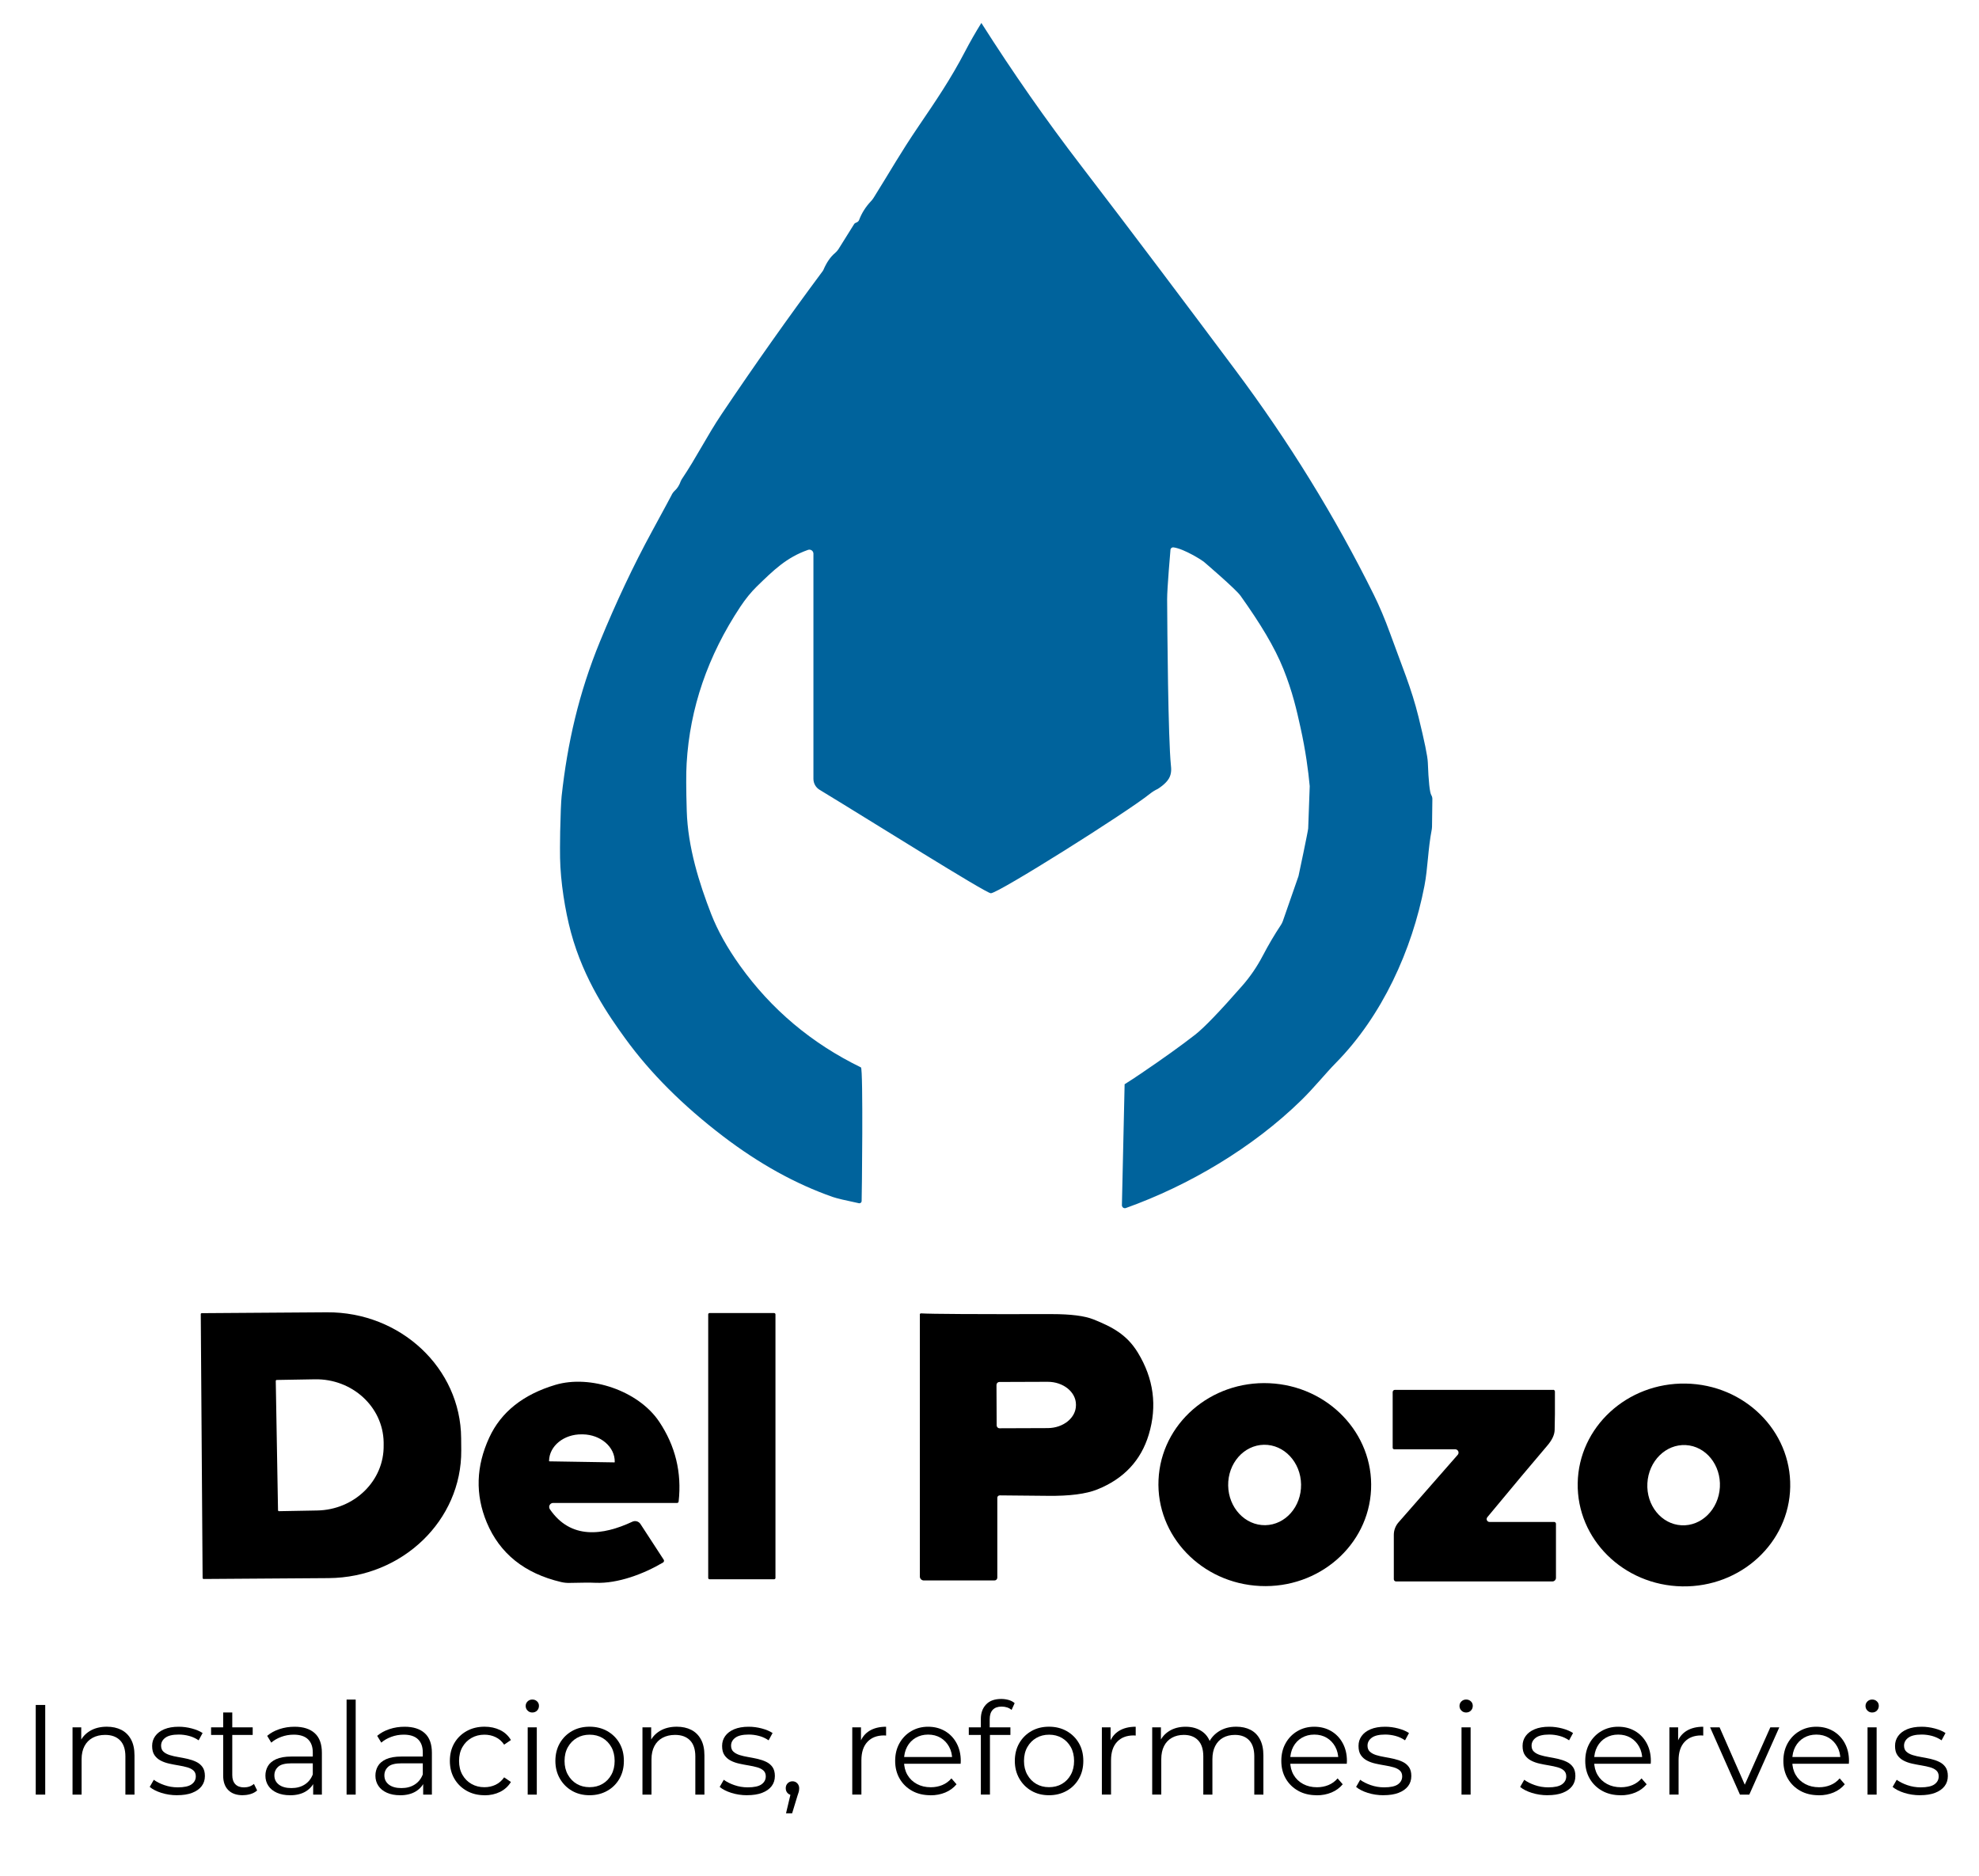
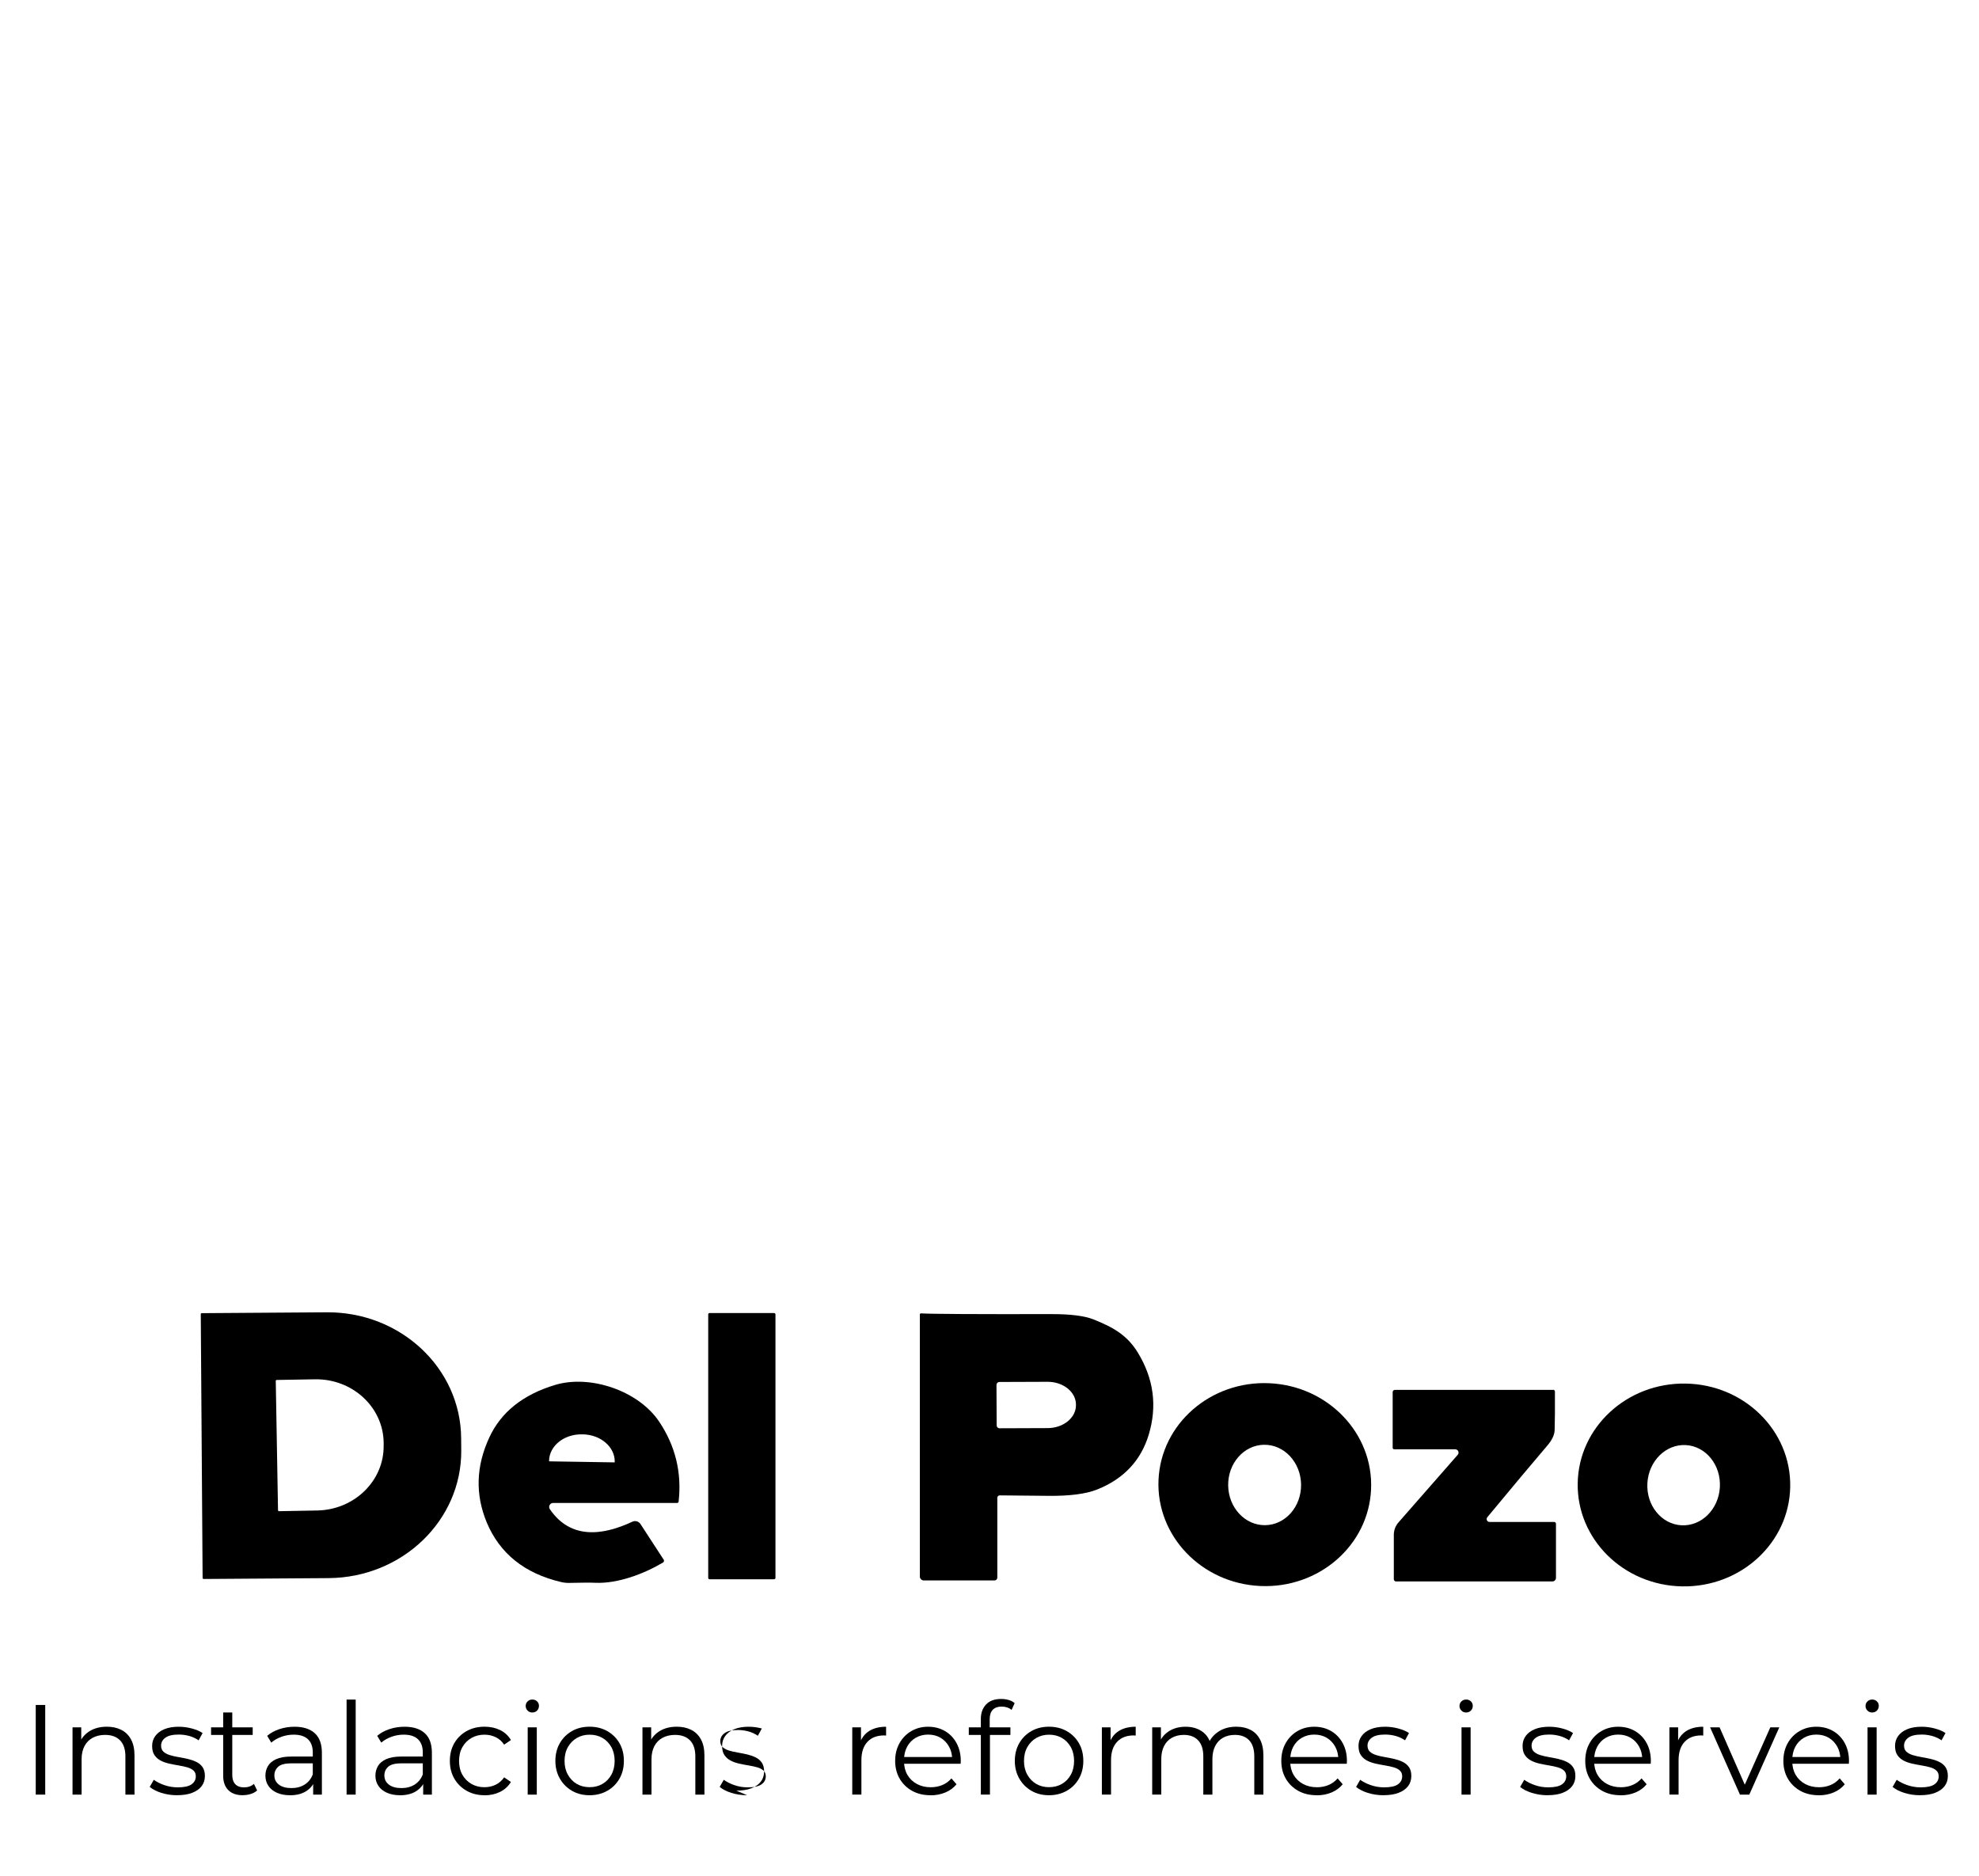
<svg xmlns="http://www.w3.org/2000/svg" id="Capa_1" data-name="Capa 1" viewBox="0 0 569.74 540">
  <defs>
    <style>      .cls-1 {        fill: #00639c;      }    </style>
  </defs>
-   <path class="cls-1" d="M323.73,312.19c1.64-1.04,3.2-2.05,4.67-3.06,6.4-4.33,11.61-8.07,15.66-11.22,2.56-1.99,7.11-6.72,13.66-14.2,2.23-2.56,4.15-5.37,5.77-8.45,1.68-3.21,3.44-6.2,5.29-8.98.22-.33.39-.69.53-1.06l4.52-12.99c.06-.18,2.78-13.11,2.79-13.73l.44-12.17c-.41-4.4-1.17-10.19-2.66-16.9-1.09-4.93-2.27-10.22-4.91-16.8-2.56-6.39-6.66-13.11-12.37-21.13-1.39-1.95-10.58-9.79-10.58-9.79-.25-.25-5.55-3.69-8.7-4.12-.43-.06-.83.25-.88.68,0,.05,0,.11,0,.16,0,0-.97,11.08-.95,14.09.05,9,.28,39.96,1.09,47.85.08.77.27,2.33-.59,3.78-.97,1.66-3.21,2.99-3.21,2.99-.8.37-1.56.85-2.25,1.4-6.7,5.39-43.8,28.73-45.8,28.63-1.52-.07-33.94-20.47-49.22-29.74-1.15-.66-1.85-1.88-1.85-3.21v-64.8c0-.64-.51-1.17-1.16-1.17-.14,0-.28.02-.41.07-6.19,2.18-9.87,5.8-14.75,10.55-1.64,1.61-3.22,3.55-4.72,5.81-9.38,14.16-14.53,29.19-15.46,45.09-.17,2.76-.16,7.31.03,13.65.3,10.5,3.64,21,7.04,29.75,1.85,4.74,4.6,9.69,8.27,14.83,9.03,12.63,20.65,22.4,34.84,29.31.7.34.26,37.7.2,38.53-.03.35-.33.61-.69.59-.03,0-.05,0-.08-.01-3.93-.82-6.44-1.42-7.53-1.8-10.65-3.72-21.18-9.54-31.59-17.48-11.59-8.85-20.98-18.24-28.18-28.18-4.62-6.38-11.87-16.69-15.61-30.5-1.71-6.33-3.02-14.67-3.14-21.47-.02-1.19-.04-4.09.03-7.53.1-4.88.26-8.8.42-10.25,1.67-15.22,4.92-29.63,11.06-44.56,4.65-11.32,9.62-21.86,14.92-31.6,3.67-6.76,5.55-10.23,5.62-10.41.24-.54.59-1.03,1.03-1.43.7-.63,1.26-1.53,1.68-2.72.07-.17.15-.33.25-.48,4.27-6.34,7.25-12.45,11.5-18.78,9.57-14.24,19.29-27.99,29.16-41.26.06-.07.1-.16.14-.25.91-2.14,2.03-3.77,3.36-4.88.38-.32.71-.7.98-1.11l4.52-7.23c.1-.15.24-.27.41-.33.53-.19.86-.45.99-.78.75-2,1.89-3.82,3.42-5.44.32-.33.59-.69.83-1.08,5.05-8.07,7.48-12.55,13.01-20.7,4.73-6.95,9.16-13.45,13.25-21.32,1.47-2.81,3.04-5.56,4.71-8.24,9.08,14.3,18.67,28.04,28.8,41.22,15.02,19.59,30.59,40.33,44.23,58.58,15.47,20.69,28.78,42.28,39.93,64.78,1.64,3.31,3.21,7.03,4.71,11.16,3.33,9.23,6.16,15.81,8.19,24.09,1.71,6.96,2.6,11.31,2.67,13.03.21,5.55.55,8.7,1.01,9.46.21.35.31.75.3,1.15l-.1,7.99c0,.22-.02.43-.06.65-1.14,5.86-1.13,11.2-2.12,16.31-3.56,18.51-12.2,37.49-25.51,50.99-2.88,2.92-6.19,7.06-9.91,10.71-13.97,13.68-32.4,24.59-50.55,31.07-.44.16-.92-.06-1.08-.5-.04-.1-.05-.21-.05-.31l.78-34.79Z" />
  <path d="M57.79,378.37c0-.17.13-.3.3-.3l35.98-.25c21.23-.15,38.55,16.07,38.69,36.23l.03,3.51c.15,20.16-16.95,36.63-38.17,36.79,0,0,0,0-.01,0l-35.98.25c-.17,0-.3-.13-.3-.3l-.53-75.93ZM79.39,397.59l.65,37.21c0,.15.12.28.28.28,0,0,0,0,.01,0l10.97-.2c10.75-.19,19.32-8.59,19.15-18.78v-.88c-.19-10.19-9.05-18.3-19.8-18.11l-10.98.19c-.15,0-.28.12-.28.28,0,0,0,0,0,.01Z" />
  <path d="M204.27,378.04h18.6c.21,0,.38.17.38.38h0v75.88c0,.21-.17.38-.38.38h-18.6c-.21,0-.38-.17-.38-.38v-75.88c0-.21.17-.38.38-.38h0Z" />
  <path d="M264.8,378.47c0-.19.16-.34.35-.34,0,0,.02,0,.03,0,2.87.18,15.41.25,37.63.21,5.44,0,9.44.5,12,1.53,5.46,2.18,9.61,4.4,12.75,9.53,4.58,7.5,5.64,15.38,3.16,23.63-2.25,7.46-7.19,12.73-14.82,15.79-3.23,1.3-7.99,1.92-14.28,1.84-7.82-.08-12.41-.13-13.79-.13-.39,0-.71.3-.71.69,0,0,0,0,0,.01v22.98c0,.45-.36.81-.81.81h-20.35c-.63,0-1.14-.5-1.14-1.13v-75.45ZM286.88,398.71l.05,11.67c0,.46.37.83.83.83l13.88-.05c4.49-.02,8.13-2.97,8.12-6.6v-.18c-.01-3.63-3.66-6.56-8.16-6.55,0,0,0,0,0,0l-13.88.05c-.46,0-.83.37-.83.83Z" />
  <path d="M191.07,449.03c.18.27.1.64-.17.82,0,0-.01,0-.02.01-5.56,3.29-13.01,6.1-19.43,5.84-1.42-.07-3.92-.06-7.49.03-.81.02-1.63-.06-2.42-.25-10.53-2.48-17.66-8.2-21.41-17.16-3.34-8.02-3.1-16.17.73-24.45,3.39-7.33,9.73-12.38,19.03-15.16,10.07-2.99,23.9,1.69,29.87,10.58,4.68,6.99,6.55,14.66,5.61,23.02-.02.23-.21.4-.44.4h-35.68c-.64,0-1.15.52-1.15,1.16,0,.22.07.44.19.63,6.01,8.79,15.23,7.6,23.76,3.61.83-.39,1.83-.1,2.33.66l6.68,10.26ZM158.14,420.73l18.76.3s.08-.03.08-.08h0v-.06c.07-4.3-4.04-7.84-9.19-7.93,0,0,0,0,0,0h-.28c-5.15-.08-9.37,3.33-9.44,7.63,0,0,0,0,0,0v.06s.03.08.08.08Z" />
  <path d="M333.53,426.04c.73-16.12,15.02-28.57,31.92-27.8,16.9.77,30,14.46,29.27,30.58-.73,16.12-15.02,28.57-31.92,27.8h0c-16.9-.77-30-14.46-29.27-30.58ZM363.89,415.96c-5.8.09-10.41,5.35-10.31,11.74h0c.1,6.39,4.88,11.5,10.68,11.41h0c5.8-.09,10.41-5.35,10.31-11.74h0c-.1-6.39-4.88-11.5-10.68-11.41h0Z" />
  <path d="M454.21,427c.28-16.12,14.21-28.95,31.1-28.66,16.9.29,30.37,13.6,30.08,29.73h0c-.28,16.12-14.21,28.95-31.1,28.66-16.9-.29-30.37-13.6-30.08-29.73h0ZM485.33,416.05c-5.76-.31-10.71,4.6-11.06,10.98-.35,6.38,4.04,11.8,9.81,12.11h0c5.76.31,10.71-4.6,11.06-10.98.35-6.38-4.04-11.8-9.81-12.11h0Z" />
  <path d="M447.15,400.13c.27,0,.49.22.5.49.03,4.88,0,8.58-.08,11.11-.04,1.39-.75,2.88-2.12,4.48-4.27,5-10.02,11.87-17.27,20.62-.29.35-.24.87.11,1.16.15.12.33.19.51.19h18.62c.29,0,.53.24.53.53h0v15.56c0,.57-.46,1.04-1.03,1.04h-45.01c-.35,0-.64-.29-.64-.65v-12.76c0-1.32.48-2.6,1.35-3.59l17.05-19.46c.35-.41.3-1.01-.11-1.36-.17-.15-.39-.23-.62-.23h-17.56c-.24,0-.44-.2-.44-.44h0v-16.01c0-.37.29-.66.65-.66h45.54Z" />
  <g>
    <path d="M10.29,516.68v-25.81h2.73v25.81h-2.73Z" />
    <path d="M20.88,516.68v-19.36h2.51v5.31l-.41-1c.61-1.4,1.6-2.5,2.95-3.3,1.35-.8,2.96-1.2,4.83-1.2,1.57,0,2.96.3,4.15.9,1.19.6,2.13,1.52,2.8,2.75.68,1.23,1.01,2.78,1.01,4.65v11.25h-2.62v-10.99c0-2.04-.51-3.58-1.53-4.63-1.02-1.04-2.45-1.57-4.3-1.57-1.38,0-2.58.28-3.59.83-1.02.55-1.81,1.35-2.36,2.4-.55,1.05-.83,2.3-.83,3.78v10.18h-2.62Z" />
    <path d="M51,516.86c-1.6,0-3.11-.23-4.54-.68-1.43-.45-2.54-1.03-3.36-1.71l1.18-2.06c.79.59,1.79,1.1,3.02,1.53,1.23.43,2.52.65,3.87.65,1.84,0,3.17-.29,3.98-.87.81-.58,1.22-1.35,1.22-2.3,0-.71-.23-1.27-.68-1.68-.46-.41-1.05-.71-1.79-.92s-1.56-.39-2.47-.54-1.81-.32-2.71-.52c-.9-.2-1.71-.48-2.45-.87-.74-.38-1.33-.9-1.79-1.57-.46-.66-.68-1.55-.68-2.65s.29-2,.89-2.84c.59-.83,1.46-1.49,2.6-1.97,1.14-.48,2.54-.72,4.18-.72,1.25,0,2.51.17,3.76.5,1.25.33,2.29.77,3.1,1.31l-1.14,2.1c-.86-.59-1.78-1.01-2.77-1.27-.98-.26-1.97-.39-2.95-.39-1.75,0-3.03.3-3.85.9-.82.6-1.24,1.37-1.24,2.3,0,.74.23,1.32.68,1.73.45.42,1.06.74,1.81.98s1.57.42,2.47.57,1.79.33,2.69.53c.9.21,1.72.49,2.47.85s1.35.86,1.81,1.51.68,1.51.68,2.56c0,1.13-.31,2.11-.94,2.93s-1.54,1.46-2.73,1.92c-1.19.46-2.64.68-4.33.68Z" />
    <path d="M60.77,499.5v-2.18h11.98v2.18h-11.98ZM69.92,516.86c-1.82,0-3.22-.49-4.2-1.48-.98-.98-1.47-2.37-1.47-4.17v-18.18h2.62v18.03c0,1.13.29,2,.87,2.62.58.61,1.41.92,2.49.92,1.16,0,2.11-.33,2.88-1l.92,1.88c-.52.47-1.14.81-1.86,1.03-.73.22-1.47.33-2.23.33Z" />
    <path d="M83.49,516.86c-1.45,0-2.71-.24-3.78-.72-1.07-.48-1.89-1.14-2.45-1.99-.57-.85-.85-1.83-.85-2.93,0-1.01.24-1.92.72-2.75s1.27-1.49,2.36-1.99,2.56-.76,4.41-.76h6.67v1.95h-6.6c-1.87,0-3.17.33-3.89,1-.72.66-1.09,1.49-1.09,2.47,0,1.11.43,1.99,1.29,2.66.86.66,2.07,1,3.61,1s2.75-.34,3.82-1.01c1.07-.68,1.85-1.65,2.34-2.93l.59,1.81c-.49,1.28-1.35,2.3-2.56,3.06-1.22.76-2.75,1.14-4.59,1.14ZM90.16,516.68v-4.28l-.11-.7v-7.15c0-1.65-.46-2.91-1.38-3.8-.92-.88-2.29-1.33-4.11-1.33-1.25,0-2.45.21-3.58.63s-2.09.97-2.88,1.66l-1.18-1.95c.98-.84,2.16-1.48,3.54-1.94,1.38-.46,2.83-.68,4.35-.68,2.51,0,4.44.62,5.81,1.86s2.05,3.13,2.05,5.66v12.02h-2.51Z" />
    <path d="M99.78,516.68v-27.36h2.62v27.36h-2.62Z" />
    <path d="M115.16,516.86c-1.45,0-2.71-.24-3.78-.72-1.07-.48-1.89-1.14-2.45-1.99-.57-.85-.85-1.83-.85-2.93,0-1.01.24-1.92.72-2.75s1.27-1.49,2.36-1.99,2.56-.76,4.41-.76h6.67v1.95h-6.6c-1.87,0-3.17.33-3.89,1-.72.66-1.09,1.49-1.09,2.47,0,1.11.43,1.99,1.29,2.66.86.66,2.07,1,3.61,1s2.75-.34,3.82-1.01c1.07-.68,1.85-1.65,2.34-2.93l.59,1.81c-.49,1.28-1.35,2.3-2.56,3.06-1.22.76-2.75,1.14-4.59,1.14ZM121.83,516.68v-4.28l-.11-.7v-7.15c0-1.65-.46-2.91-1.38-3.8-.92-.88-2.29-1.33-4.11-1.33-1.25,0-2.45.21-3.58.63s-2.09.97-2.88,1.66l-1.18-1.95c.98-.84,2.16-1.48,3.54-1.94,1.38-.46,2.83-.68,4.35-.68,2.51,0,4.44.62,5.81,1.86s2.05,3.13,2.05,5.66v12.02h-2.51Z" />
    <path d="M139.5,516.86c-1.92,0-3.63-.42-5.14-1.27-1.51-.85-2.7-2.02-3.56-3.5-.86-1.49-1.29-3.19-1.29-5.11s.43-3.65,1.29-5.13c.86-1.47,2.05-2.63,3.56-3.47s3.23-1.25,5.14-1.25c1.65,0,3.13.32,4.46.96,1.33.64,2.37,1.6,3.13,2.88l-1.95,1.33c-.66-.98-1.49-1.71-2.47-2.17-.98-.47-2.05-.7-3.21-.7-1.38,0-2.62.31-3.72.94-1.11.63-1.98,1.51-2.62,2.64-.64,1.13-.96,2.46-.96,3.98s.32,2.85.96,3.98c.64,1.13,1.51,2.01,2.62,2.64,1.11.63,2.35.94,3.72.94,1.16,0,2.22-.23,3.21-.7.98-.47,1.81-1.18,2.47-2.14l1.95,1.33c-.76,1.25-1.81,2.21-3.13,2.86-1.33.65-2.81.98-4.46.98Z" />
    <path d="M153.25,493.04c-.54,0-1-.18-1.36-.55-.37-.37-.55-.81-.55-1.33s.18-.95.55-1.31.82-.54,1.36-.54,1,.17,1.36.52c.37.34.55.77.55,1.29,0,.54-.18,1-.54,1.37-.36.37-.82.55-1.38.55ZM151.92,516.68v-19.36h2.62v19.36h-2.62Z" />
    <path d="M169.73,516.86c-1.89,0-3.58-.42-5.05-1.27-1.47-.85-2.64-2.02-3.5-3.52-.86-1.5-1.29-3.2-1.29-5.09s.43-3.65,1.29-5.13,2.03-2.63,3.5-3.47c1.48-.84,3.16-1.25,5.05-1.25s3.62.42,5.11,1.27c1.49.85,2.65,2,3.5,3.47.85,1.46,1.27,3.17,1.27,5.11s-.42,3.62-1.27,5.11c-.85,1.49-2.02,2.66-3.52,3.5-1.5.85-3.2,1.27-5.09,1.27ZM169.73,514.54c1.4,0,2.64-.31,3.72-.94,1.08-.63,1.94-1.51,2.56-2.65.63-1.14.94-2.46.94-3.96s-.31-2.85-.94-3.98-1.48-2.01-2.56-2.64c-1.08-.63-2.31-.94-3.69-.94s-2.61.31-3.69.94c-1.08.63-1.94,1.51-2.58,2.64-.64,1.13-.96,2.46-.96,3.98s.32,2.82.96,3.96c.64,1.14,1.49,2.03,2.56,2.65s2.29.94,3.67.94Z" />
    <path d="M184.96,516.68v-19.36h2.51v5.31l-.41-1c.61-1.4,1.6-2.5,2.95-3.3,1.35-.8,2.96-1.2,4.83-1.2,1.57,0,2.96.3,4.15.9,1.19.6,2.13,1.52,2.8,2.75.68,1.23,1.01,2.78,1.01,4.65v11.25h-2.62v-10.99c0-2.04-.51-3.58-1.53-4.63-1.02-1.04-2.45-1.57-4.3-1.57-1.38,0-2.58.28-3.6.83-1.02.55-1.81,1.35-2.36,2.4-.55,1.05-.83,2.3-.83,3.78v10.18h-2.62Z" />
-     <path d="M215.09,516.86c-1.6,0-3.11-.23-4.54-.68-1.43-.45-2.54-1.03-3.36-1.71l1.18-2.06c.79.59,1.79,1.1,3.02,1.53,1.23.43,2.52.65,3.87.65,1.84,0,3.17-.29,3.98-.87.81-.58,1.22-1.35,1.22-2.3,0-.71-.23-1.27-.68-1.68-.46-.41-1.05-.71-1.79-.92-.74-.21-1.56-.39-2.47-.54-.91-.15-1.81-.32-2.71-.52-.9-.2-1.71-.48-2.45-.87-.74-.38-1.33-.9-1.79-1.57-.46-.66-.68-1.55-.68-2.65s.29-2,.88-2.84c.59-.83,1.46-1.49,2.6-1.97,1.14-.48,2.54-.72,4.19-.72,1.25,0,2.51.17,3.76.5s2.29.77,3.1,1.31l-1.14,2.1c-.86-.59-1.78-1.01-2.77-1.27-.98-.26-1.97-.39-2.95-.39-1.75,0-3.03.3-3.85.9-.82.6-1.24,1.37-1.24,2.3,0,.74.23,1.32.68,1.73s1.06.74,1.81.98c.75.23,1.57.42,2.47.57s1.79.33,2.69.53c.9.21,1.72.49,2.47.85.75.36,1.35.86,1.81,1.51.45.65.68,1.51.68,2.56,0,1.13-.31,2.11-.94,2.93-.63.82-1.54,1.46-2.73,1.92-1.19.46-2.64.68-4.33.68Z" />
-     <path d="M226.29,522.06l1.62-6.82.29,1.59c-.57,0-1.04-.18-1.42-.55-.38-.37-.57-.85-.57-1.44s.19-1.07.57-1.44c.38-.37.84-.55,1.38-.55s1.03.2,1.38.59c.36.39.54.86.54,1.4,0,.2-.01.39-.04.59-.02.2-.07.42-.15.66-.07.25-.17.54-.29.88l-1.55,5.09h-1.77Z" />
+     <path d="M215.09,516.86c-1.6,0-3.11-.23-4.54-.68-1.43-.45-2.54-1.03-3.36-1.71l1.18-2.06c.79.59,1.79,1.1,3.02,1.53,1.23.43,2.52.65,3.87.65,1.84,0,3.17-.29,3.98-.87.81-.58,1.22-1.35,1.22-2.3,0-.71-.23-1.27-.68-1.68-.46-.41-1.05-.71-1.79-.92-.74-.21-1.56-.39-2.47-.54-.91-.15-1.81-.32-2.71-.52-.9-.2-1.71-.48-2.45-.87-.74-.38-1.33-.9-1.79-1.57-.46-.66-.68-1.55-.68-2.65s.29-2,.88-2.84c.59-.83,1.46-1.49,2.6-1.97,1.14-.48,2.54-.72,4.19-.72,1.25,0,2.51.17,3.76.5l-1.14,2.1c-.86-.59-1.78-1.01-2.77-1.27-.98-.26-1.97-.39-2.95-.39-1.75,0-3.03.3-3.85.9-.82.6-1.24,1.37-1.24,2.3,0,.74.23,1.32.68,1.73s1.06.74,1.81.98c.75.23,1.57.42,2.47.57s1.79.33,2.69.53c.9.21,1.72.49,2.47.85.75.36,1.35.86,1.81,1.51.45.65.68,1.51.68,2.56,0,1.13-.31,2.11-.94,2.93-.63.82-1.54,1.46-2.73,1.92-1.19.46-2.64.68-4.33.68Z" />
    <path d="M245.36,516.68v-19.36h2.51v5.27l-.26-.92c.54-1.47,1.45-2.6,2.73-3.37,1.28-.77,2.86-1.16,4.76-1.16v2.54c-.1,0-.2,0-.3-.02-.1-.01-.2-.02-.29-.02-2.04,0-3.64.62-4.79,1.86-1.16,1.24-1.73,3.01-1.73,5.29v9.88h-2.62Z" />
    <path d="M267.89,516.86c-2.02,0-3.79-.42-5.31-1.27-1.52-.85-2.72-2.02-3.58-3.5-.86-1.49-1.29-3.19-1.29-5.11s.41-3.61,1.24-5.09c.82-1.47,1.95-2.64,3.39-3.48,1.44-.85,3.05-1.27,4.85-1.27s3.43.41,4.85,1.24c1.41.82,2.53,1.98,3.34,3.47.81,1.49,1.22,3.2,1.22,5.14,0,.12,0,.25-.02.39-.01.14-.02.28-.02.42h-16.85v-1.95h15.45l-1.03.77c0-1.4-.3-2.65-.9-3.74-.6-1.09-1.42-1.95-2.45-2.56-1.03-.61-2.23-.92-3.58-.92s-2.52.31-3.58.92c-1.06.62-1.88,1.48-2.47,2.58-.59,1.11-.89,2.37-.89,3.8v.41c0,1.47.33,2.77.98,3.89.65,1.12,1.56,1.99,2.73,2.62,1.17.63,2.5.94,4,.94,1.18,0,2.28-.21,3.3-.63s1.9-1.06,2.64-1.92l1.47,1.7c-.86,1.03-1.94,1.82-3.23,2.36-1.29.54-2.71.81-4.26.81Z" />
    <path d="M278.91,499.5v-2.18h11.98v2.18h-11.98ZM282.38,516.68v-21.79c0-1.72.5-3.11,1.51-4.17,1.01-1.06,2.46-1.58,4.35-1.58.74,0,1.45.1,2.14.29.69.2,1.27.5,1.73.92l-.88,1.95c-.37-.32-.8-.56-1.29-.72-.49-.16-1.02-.24-1.59-.24-1.11,0-1.95.31-2.54.92s-.88,1.52-.88,2.73v2.95l.07,1.22v17.51h-2.62Z" />
    <path d="M302,516.86c-1.89,0-3.58-.42-5.05-1.27-1.47-.85-2.64-2.02-3.5-3.52-.86-1.5-1.29-3.2-1.29-5.09s.43-3.65,1.29-5.13,2.03-2.63,3.5-3.47c1.48-.84,3.16-1.25,5.05-1.25s3.62.42,5.11,1.27c1.49.85,2.65,2,3.5,3.47.85,1.46,1.27,3.17,1.27,5.11s-.42,3.62-1.27,5.11c-.85,1.49-2.02,2.66-3.52,3.5-1.5.85-3.2,1.27-5.09,1.27ZM302,514.54c1.4,0,2.64-.31,3.72-.94,1.08-.63,1.94-1.51,2.56-2.65.63-1.14.94-2.46.94-3.96s-.31-2.85-.94-3.98-1.48-2.01-2.56-2.64c-1.08-.63-2.31-.94-3.69-.94s-2.61.31-3.69.94-1.94,1.51-2.58,2.64c-.64,1.13-.96,2.46-.96,3.98s.32,2.82.96,3.96c.64,1.14,1.49,2.03,2.56,2.65s2.29.94,3.67.94Z" />
    <path d="M317.22,516.68v-19.36h2.51v5.27l-.26-.92c.54-1.47,1.45-2.6,2.73-3.37,1.28-.77,2.86-1.16,4.76-1.16v2.54c-.1,0-.2,0-.29-.02s-.2-.02-.29-.02c-2.04,0-3.64.62-4.79,1.86-1.16,1.24-1.73,3.01-1.73,5.29v9.88h-2.62Z" />
    <path d="M331.71,516.68v-19.36h2.51v5.24l-.41-.92c.59-1.4,1.54-2.5,2.86-3.3,1.31-.8,2.87-1.2,4.66-1.2,1.89,0,3.5.47,4.83,1.42,1.33.95,2.19,2.37,2.58,4.26l-1.03-.41c.57-1.57,1.57-2.85,3.01-3.82,1.44-.97,3.16-1.46,5.18-1.46,1.57,0,2.94.3,4.11.9,1.17.6,2.08,1.52,2.73,2.75.65,1.23.98,2.78.98,4.65v11.25h-2.62v-10.99c0-2.04-.49-3.58-1.46-4.63-.97-1.04-2.34-1.57-4.11-1.57-1.33,0-2.48.28-3.45.83-.97.55-1.72,1.35-2.25,2.4-.53,1.05-.79,2.3-.79,3.78v10.18h-2.62v-10.99c0-2.04-.49-3.58-1.48-4.63-.98-1.04-2.36-1.57-4.13-1.57-1.3,0-2.45.28-3.43.83-.98.55-1.74,1.35-2.27,2.4-.53,1.05-.79,2.3-.79,3.78v10.18h-2.62Z" />
    <path d="M379.06,516.86c-2.02,0-3.79-.42-5.31-1.27-1.52-.85-2.72-2.02-3.58-3.5s-1.29-3.19-1.29-5.11.41-3.61,1.24-5.09c.82-1.47,1.95-2.64,3.39-3.48,1.44-.85,3.05-1.27,4.85-1.27s3.43.41,4.85,1.24c1.41.82,2.53,1.98,3.34,3.47.81,1.49,1.22,3.2,1.22,5.14,0,.12,0,.25-.02.39-.01.14-.02.28-.02.42h-16.85v-1.95h15.45l-1.03.77c0-1.4-.3-2.65-.9-3.74s-1.42-1.95-2.45-2.56c-1.03-.61-2.22-.92-3.58-.92s-2.52.31-3.58.92c-1.06.62-1.88,1.48-2.47,2.58-.59,1.11-.88,2.37-.88,3.8v.41c0,1.47.33,2.77.98,3.89.65,1.12,1.56,1.99,2.73,2.62,1.17.63,2.5.94,4,.94,1.18,0,2.28-.21,3.3-.63,1.02-.42,1.9-1.06,2.64-1.92l1.47,1.7c-.86,1.03-1.94,1.82-3.23,2.36-1.29.54-2.71.81-4.26.81Z" />
    <path d="M398.31,516.86c-1.6,0-3.11-.23-4.54-.68-1.43-.45-2.54-1.03-3.36-1.71l1.18-2.06c.79.59,1.79,1.1,3.02,1.53,1.23.43,2.52.65,3.87.65,1.84,0,3.17-.29,3.98-.87.81-.58,1.22-1.35,1.22-2.3,0-.71-.23-1.27-.68-1.68-.46-.41-1.05-.71-1.79-.92s-1.56-.39-2.47-.54-1.81-.32-2.71-.52c-.9-.2-1.71-.48-2.45-.87-.74-.38-1.33-.9-1.79-1.57-.46-.66-.68-1.55-.68-2.65s.29-2,.88-2.84c.59-.83,1.46-1.49,2.6-1.97,1.14-.48,2.54-.72,4.19-.72,1.25,0,2.51.17,3.76.5s2.29.77,3.1,1.31l-1.14,2.1c-.86-.59-1.78-1.01-2.76-1.27-.98-.26-1.97-.39-2.95-.39-1.75,0-3.03.3-3.85.9-.82.6-1.24,1.37-1.24,2.3,0,.74.23,1.32.68,1.73.45.42,1.06.74,1.81.98.75.23,1.57.42,2.47.57.9.15,1.79.33,2.69.53.9.21,1.72.49,2.47.85.75.36,1.35.86,1.81,1.51s.68,1.51.68,2.56c0,1.13-.31,2.11-.94,2.93s-1.54,1.46-2.73,1.92c-1.19.46-2.64.68-4.33.68Z" />
    <path d="M422.09,493.04c-.54,0-1-.18-1.36-.55-.37-.37-.55-.81-.55-1.33s.18-.95.55-1.31c.37-.36.82-.54,1.36-.54s1,.17,1.36.52c.37.34.55.77.55,1.29,0,.54-.18,1-.54,1.37-.36.37-.82.55-1.38.55ZM420.76,516.68v-19.36h2.62v19.36h-2.62Z" />
    <path d="M445.54,516.86c-1.6,0-3.11-.23-4.54-.68-1.43-.45-2.54-1.03-3.36-1.71l1.18-2.06c.79.59,1.79,1.1,3.02,1.53,1.23.43,2.52.65,3.87.65,1.84,0,3.17-.29,3.98-.87.81-.58,1.22-1.35,1.22-2.3,0-.71-.23-1.27-.68-1.68-.46-.41-1.05-.71-1.79-.92s-1.56-.39-2.47-.54-1.81-.32-2.71-.52c-.9-.2-1.71-.48-2.45-.87-.74-.38-1.33-.9-1.79-1.57-.46-.66-.68-1.55-.68-2.65s.29-2,.88-2.84c.59-.83,1.46-1.49,2.6-1.97,1.14-.48,2.54-.72,4.19-.72,1.25,0,2.51.17,3.76.5s2.29.77,3.1,1.31l-1.14,2.1c-.86-.59-1.78-1.01-2.76-1.27-.98-.26-1.97-.39-2.95-.39-1.75,0-3.03.3-3.85.9-.82.6-1.24,1.37-1.24,2.3,0,.74.23,1.32.68,1.73.45.42,1.06.74,1.81.98.75.23,1.57.42,2.47.57.9.15,1.79.33,2.69.53.9.21,1.72.49,2.47.85.75.36,1.35.86,1.81,1.51s.68,1.51.68,2.56c0,1.13-.31,2.11-.94,2.93s-1.54,1.46-2.73,1.92c-1.19.46-2.64.68-4.33.68Z" />
    <path d="M466.56,516.86c-2.02,0-3.79-.42-5.31-1.27-1.52-.85-2.72-2.02-3.58-3.5s-1.29-3.19-1.29-5.11.41-3.61,1.24-5.09c.82-1.47,1.95-2.64,3.39-3.48,1.44-.85,3.05-1.27,4.85-1.27s3.43.41,4.85,1.24c1.41.82,2.53,1.98,3.34,3.47.81,1.49,1.22,3.2,1.22,5.14,0,.12,0,.25-.02.39-.01.14-.02.28-.02.42h-16.85v-1.95h15.45l-1.03.77c0-1.4-.3-2.65-.9-3.74s-1.42-1.95-2.45-2.56c-1.03-.61-2.22-.92-3.58-.92s-2.52.31-3.58.92c-1.06.62-1.88,1.48-2.47,2.58-.59,1.11-.88,2.37-.88,3.8v.41c0,1.47.33,2.77.98,3.89.65,1.12,1.56,1.99,2.73,2.62,1.17.63,2.5.94,4,.94,1.18,0,2.28-.21,3.3-.63,1.02-.42,1.9-1.06,2.64-1.92l1.47,1.7c-.86,1.03-1.94,1.82-3.23,2.36-1.29.54-2.71.81-4.26.81Z" />
    <path d="M480.61,516.68v-19.36h2.51v5.27l-.26-.92c.54-1.47,1.45-2.6,2.73-3.37,1.28-.77,2.86-1.16,4.76-1.16v2.54c-.1,0-.2,0-.29-.02s-.2-.02-.29-.02c-2.04,0-3.64.62-4.79,1.86-1.16,1.24-1.73,3.01-1.73,5.29v9.88h-2.62Z" />
    <path d="M500.92,516.68l-8.59-19.36h2.73l7.89,17.96h-1.29l8-17.96h2.58l-8.63,19.36h-2.69Z" />
    <path d="M523.6,516.86c-2.02,0-3.79-.42-5.31-1.27-1.52-.85-2.72-2.02-3.58-3.5s-1.29-3.19-1.29-5.11.41-3.61,1.24-5.09c.82-1.47,1.95-2.64,3.39-3.48,1.44-.85,3.05-1.27,4.85-1.27s3.43.41,4.85,1.24c1.41.82,2.53,1.98,3.34,3.47.81,1.49,1.22,3.2,1.22,5.14,0,.12,0,.25-.02.39-.01.14-.02.28-.02.42h-16.85v-1.95h15.45l-1.03.77c0-1.4-.3-2.65-.9-3.74s-1.42-1.95-2.45-2.56c-1.03-.61-2.22-.92-3.58-.92s-2.52.31-3.58.92c-1.06.62-1.88,1.48-2.47,2.58-.59,1.11-.88,2.37-.88,3.8v.41c0,1.47.33,2.77.98,3.89.65,1.12,1.56,1.99,2.73,2.62,1.17.63,2.5.94,4,.94,1.18,0,2.28-.21,3.3-.63,1.02-.42,1.9-1.06,2.64-1.92l1.47,1.7c-.86,1.03-1.94,1.82-3.23,2.36-1.29.54-2.71.81-4.26.81Z" />
    <path d="M538.98,493.04c-.54,0-1-.18-1.36-.55-.37-.37-.55-.81-.55-1.33s.18-.95.55-1.31c.37-.36.82-.54,1.36-.54s1,.17,1.36.52c.37.34.55.77.55,1.29,0,.54-.18,1-.54,1.37-.36.37-.82.55-1.38.55ZM537.65,516.68v-19.36h2.62v19.36h-2.62Z" />
    <path d="M552.77,516.86c-1.6,0-3.11-.23-4.54-.68-1.43-.45-2.54-1.03-3.36-1.71l1.18-2.06c.79.59,1.79,1.1,3.02,1.53,1.23.43,2.52.65,3.87.65,1.84,0,3.17-.29,3.98-.87.81-.58,1.22-1.35,1.22-2.3,0-.71-.23-1.27-.68-1.68-.46-.41-1.05-.71-1.79-.92s-1.56-.39-2.47-.54-1.81-.32-2.71-.52c-.9-.2-1.71-.48-2.45-.87-.74-.38-1.33-.9-1.79-1.57-.46-.66-.68-1.55-.68-2.65s.29-2,.88-2.84c.59-.83,1.46-1.49,2.6-1.97,1.14-.48,2.54-.72,4.19-.72,1.25,0,2.51.17,3.76.5s2.29.77,3.1,1.31l-1.14,2.1c-.86-.59-1.78-1.01-2.76-1.27-.98-.26-1.97-.39-2.95-.39-1.75,0-3.03.3-3.85.9-.82.6-1.24,1.37-1.24,2.3,0,.74.23,1.32.68,1.73.45.42,1.06.74,1.81.98.75.23,1.57.42,2.47.57.9.15,1.79.33,2.69.53.9.21,1.72.49,2.47.85.75.36,1.35.86,1.81,1.51s.68,1.51.68,2.56c0,1.13-.31,2.11-.94,2.93s-1.54,1.46-2.73,1.92c-1.19.46-2.64.68-4.33.68Z" />
  </g>
</svg>